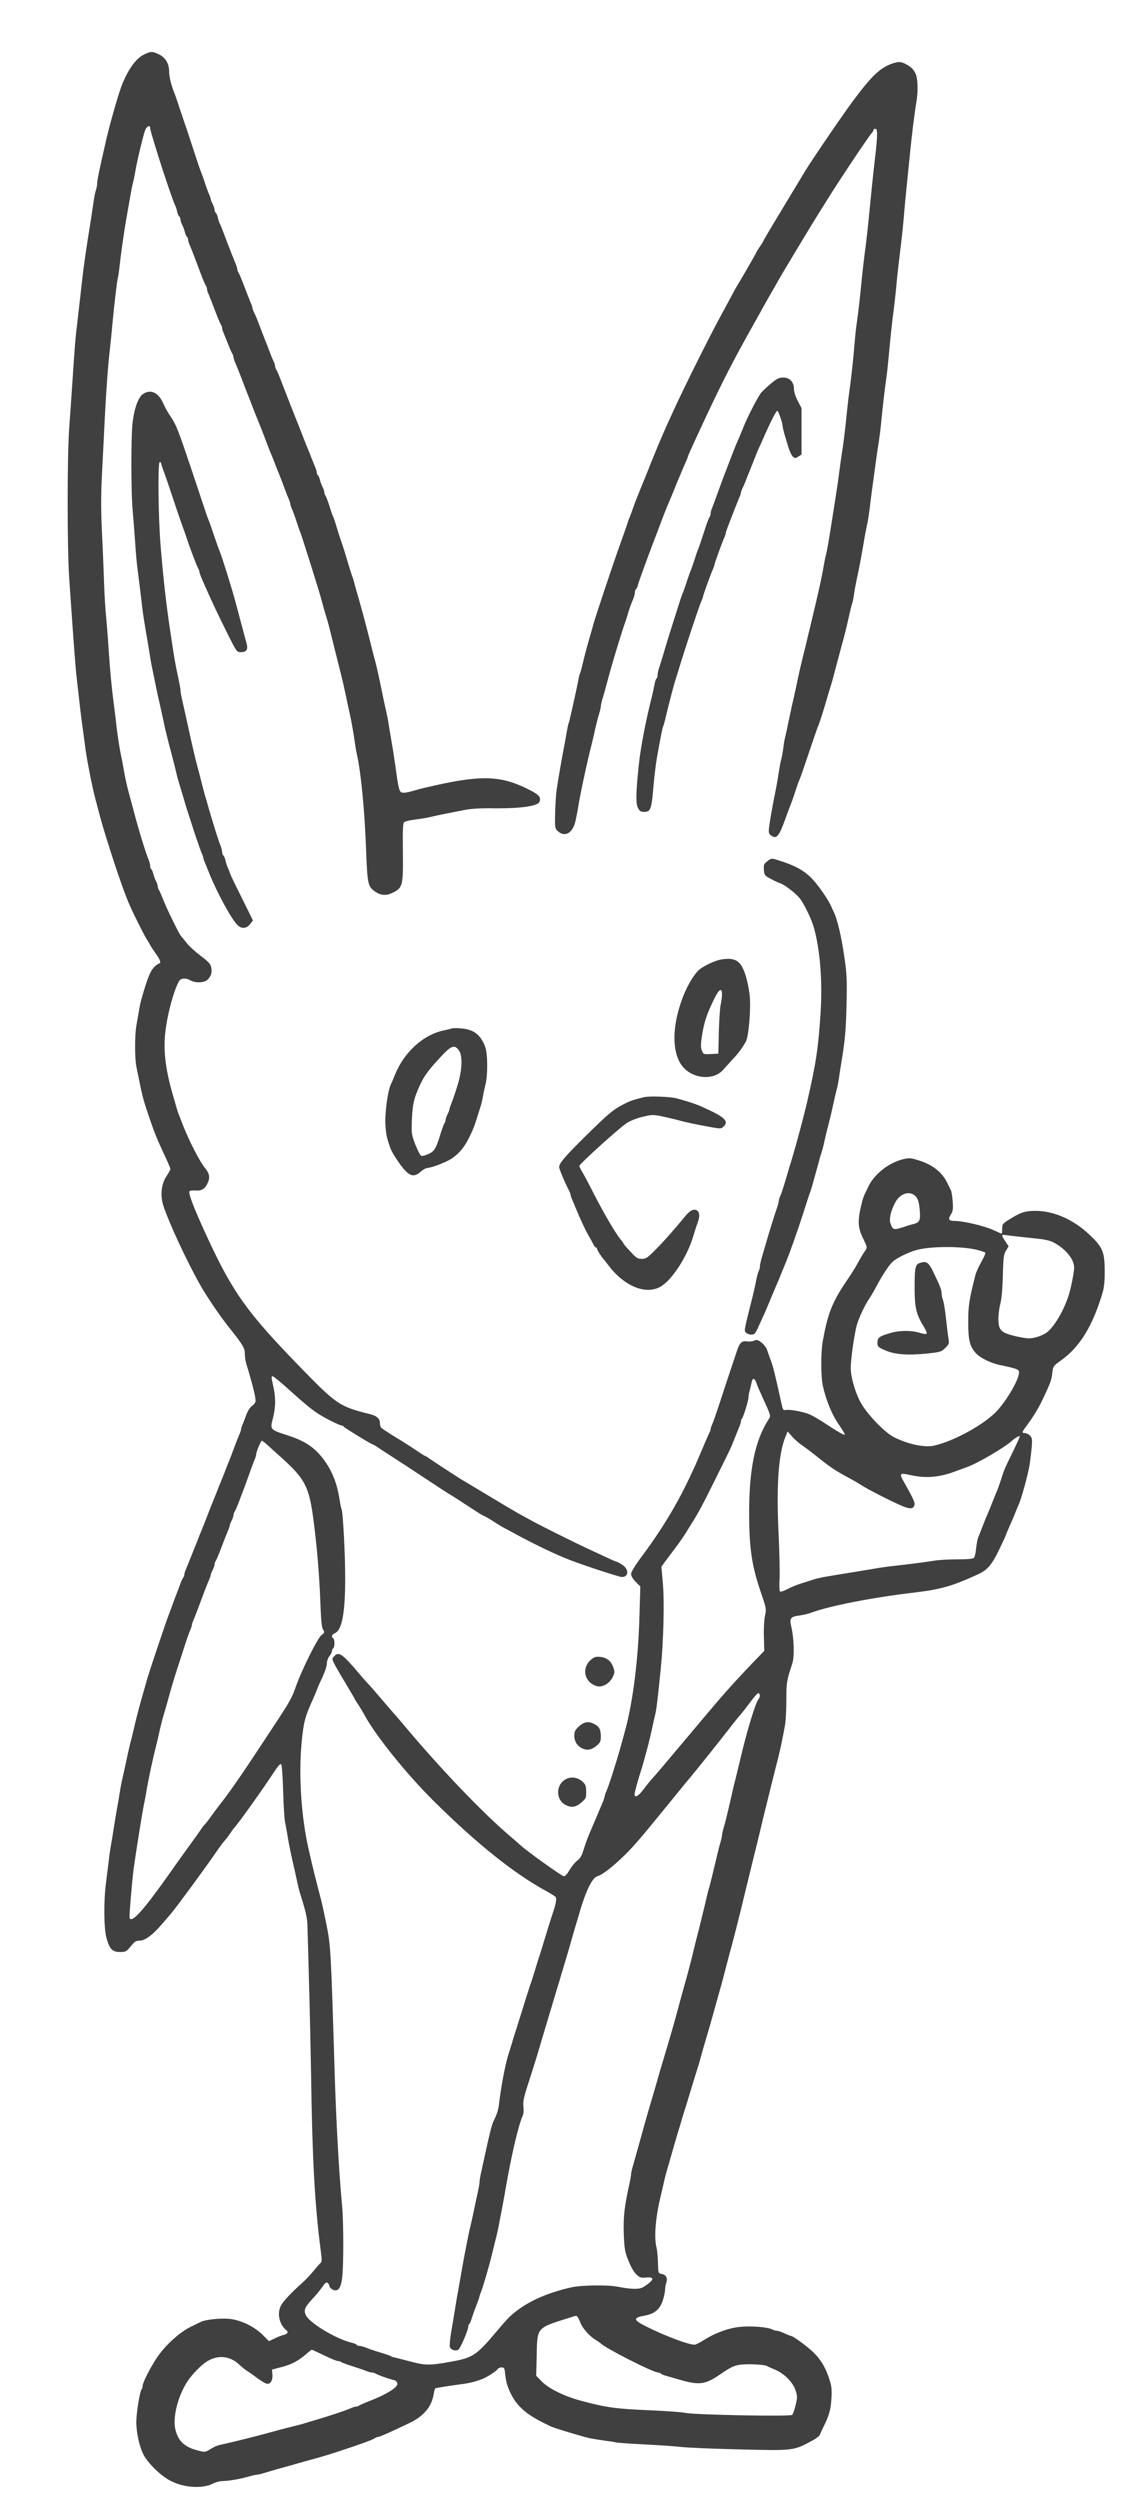
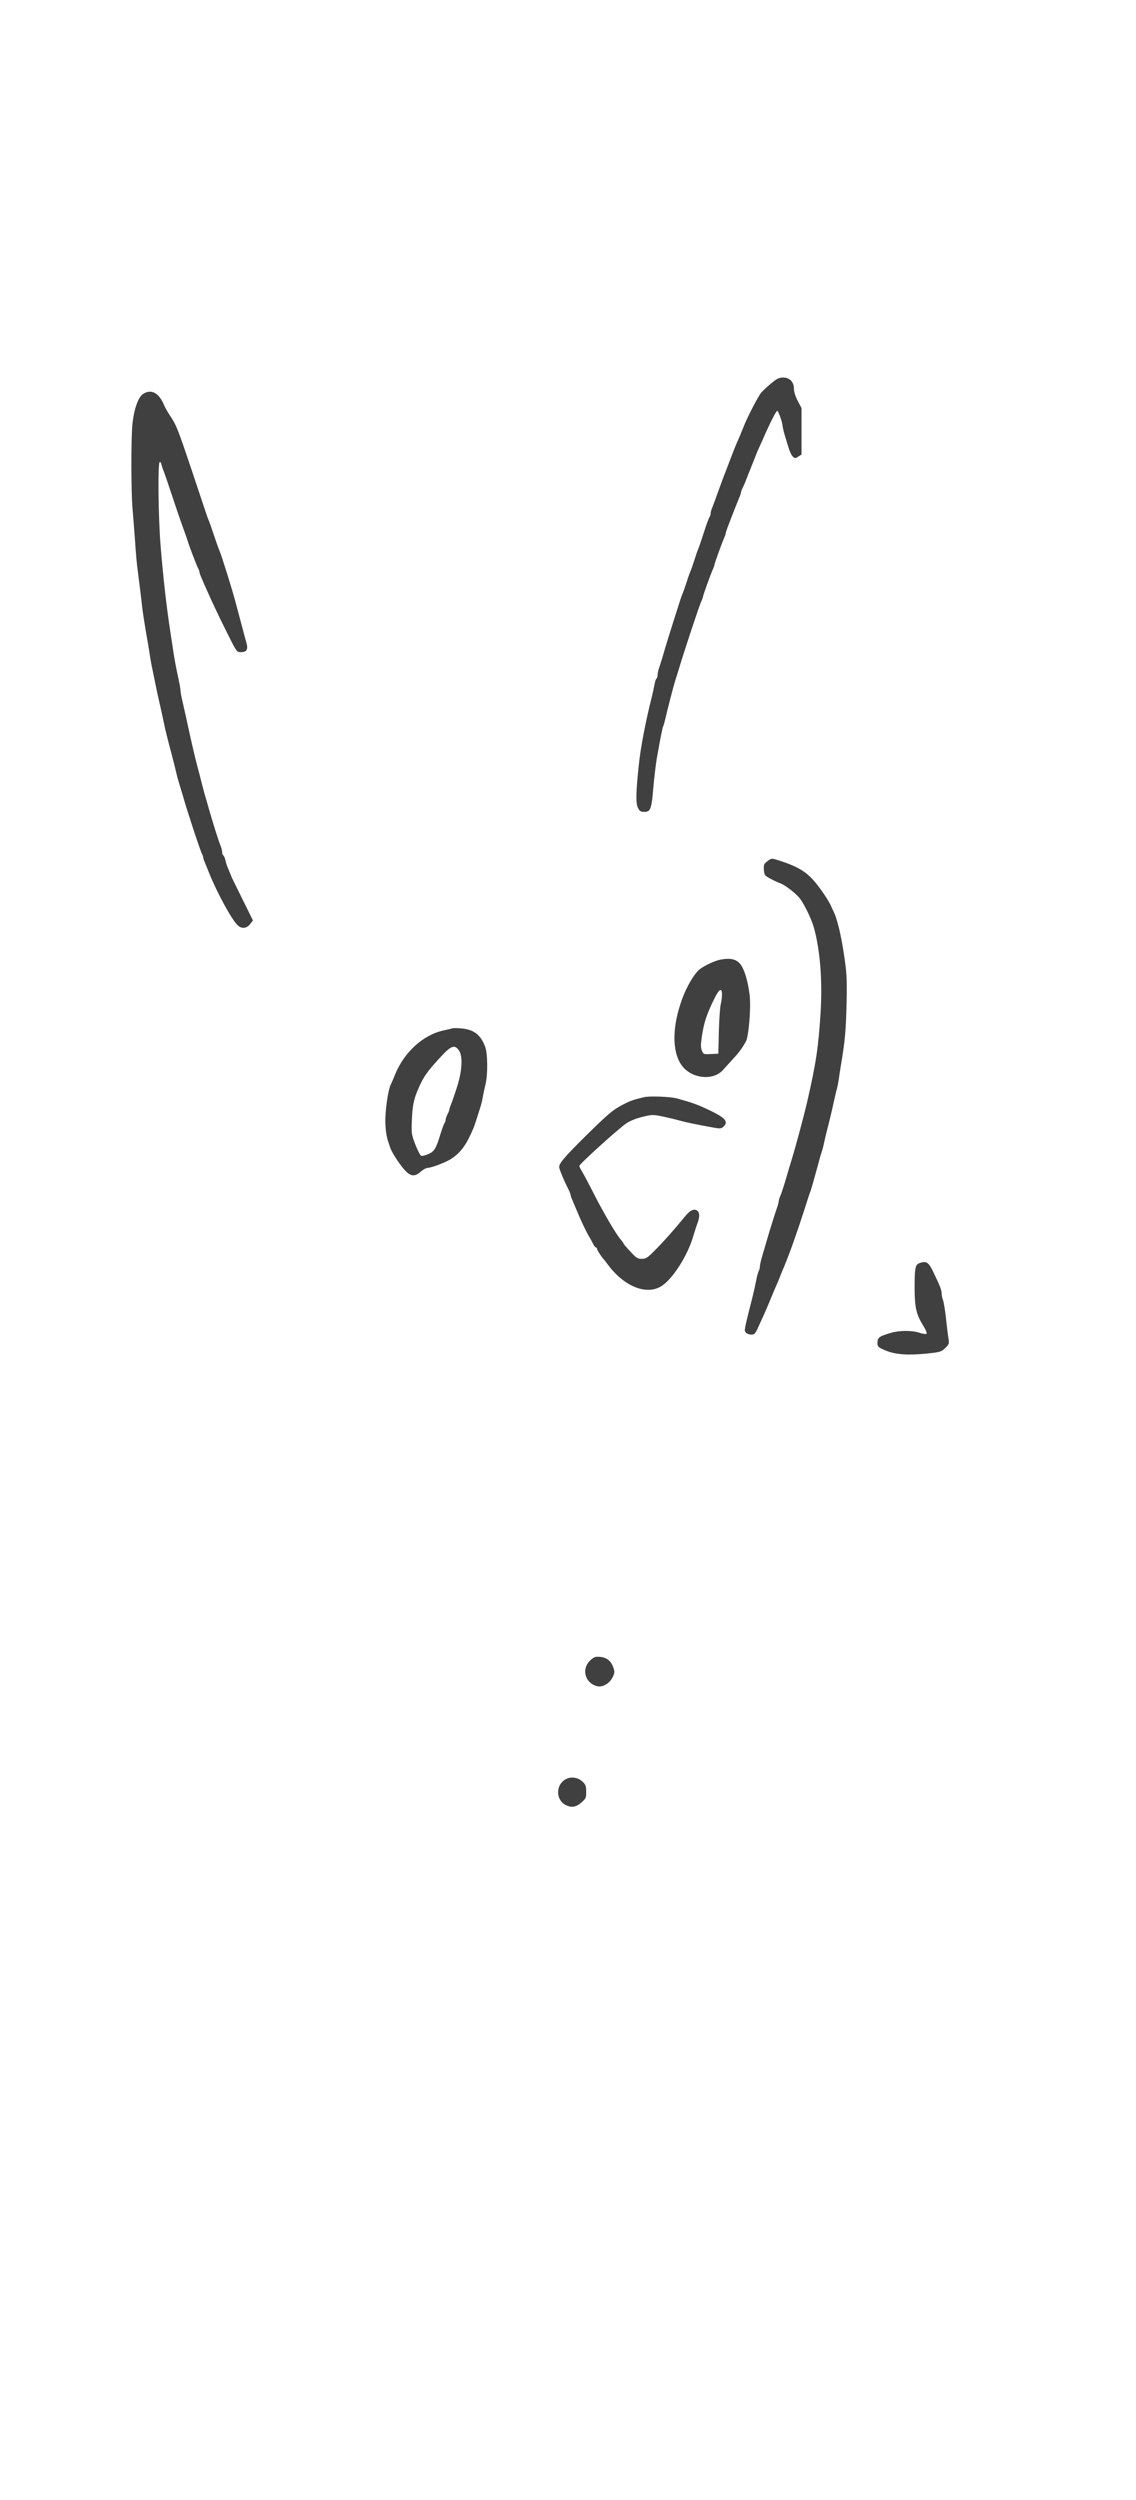
<svg xmlns="http://www.w3.org/2000/svg" version="1.0" width="900pt" height="1980pt" viewBox="0 0 900 1980" preserveAspectRatio="xMidYMid meet">
  <g transform="translate(0,1980) scale(0.1,-0.1)" fill="#404040" stroke="none">
-     <path d="M1145 19370 c-64 -29 -124 -109 -176 -235 -26 -62 -94 -300 -124 -427 -60 -261 -75 -334 -75 -360 0 -14 -5 -38 -10 -54 -6 -16 -14 -58 -19 -94 -5 -36 -14 -96 -20 -135 -36 -220 -59 -377 -71 -490 -14 -129 -30 -263 -41 -360 -11 -87 -15 -131 -38 -480 -6 -88 -16 -236 -23 -330 -16 -223 -16 -937 0 -1180 38 -553 48 -694 62 -815 19 -172 30 -269 46 -385 8 -60 19 -137 23 -170 12 -86 51 -285 76 -380 58 -220 57 -217 135 -462 54 -167 109 -321 140 -388 33 -75 114 -235 130 -260 11 -16 24 -39 30 -50 5 -11 26 -42 45 -69 34 -47 44 -76 26 -76 -4 0 -19 -11 -33 -23 -36 -33 -59 -89 -108 -262 -5 -16 -14 -57 -19 -90 -6 -33 -15 -87 -21 -120 -13 -79 -13 -258 1 -326 50 -247 50 -247 98 -389 50 -146 60 -170 135 -332 20 -42 36 -81 36 -87 0 -5 -15 -32 -32 -58 -41 -61 -50 -153 -23 -235 47 -140 183 -433 290 -623 52 -93 158 -249 231 -340 110 -138 124 -162 124 -209 0 -23 5 -57 11 -76 55 -181 79 -283 73 -302 -3 -10 -16 -26 -29 -34 -13 -9 -31 -37 -41 -62 -9 -26 -23 -61 -30 -79 -8 -17 -14 -36 -14 -42 0 -6 -6 -25 -14 -43 -8 -18 -21 -52 -30 -75 -29 -79 -48 -128 -57 -148 -4 -11 -18 -45 -29 -75 -12 -30 -26 -64 -30 -75 -5 -11 -19 -45 -30 -75 -12 -30 -26 -64 -30 -75 -10 -22 -43 -108 -67 -170 -9 -22 -21 -53 -28 -70 -7 -16 -21 -50 -30 -75 -10 -25 -21 -54 -26 -65 -4 -11 -18 -45 -30 -75 -12 -30 -28 -69 -35 -87 -8 -17 -14 -37 -14 -45 0 -8 -4 -18 -9 -24 -4 -5 -13 -22 -19 -39 -6 -16 -20 -55 -32 -85 -12 -30 -25 -66 -30 -80 -5 -14 -18 -50 -30 -80 -29 -76 -167 -486 -179 -535 -6 -22 -18 -65 -27 -95 -22 -76 -43 -155 -59 -220 -28 -120 -37 -156 -45 -185 -4 -16 -18 -75 -29 -130 -12 -55 -26 -120 -32 -145 -6 -25 -15 -72 -20 -105 -5 -33 -15 -94 -23 -135 -7 -41 -19 -109 -25 -150 -6 -41 -16 -102 -22 -135 -6 -33 -15 -94 -19 -135 -5 -41 -14 -113 -20 -160 -19 -141 -18 -364 4 -440 24 -87 46 -110 107 -110 44 0 50 3 85 45 30 38 42 45 71 45 42 0 105 47 178 133 28 32 58 68 69 80 47 56 270 359 364 496 24 35 52 73 63 84 10 11 31 39 46 61 15 23 31 43 34 46 17 15 213 288 287 401 57 87 70 102 80 95 5 -3 12 -97 15 -208 3 -112 10 -225 16 -253 6 -27 15 -77 20 -110 10 -64 29 -155 56 -270 8 -38 20 -90 25 -114 6 -25 14 -59 20 -75 45 -143 55 -189 56 -256 1 -41 7 -237 12 -435 6 -198 13 -538 17 -755 9 -651 29 -1016 76 -1374 10 -75 9 -91 -2 -100 -8 -6 -32 -33 -54 -61 -22 -27 -62 -70 -90 -95 -84 -75 -145 -139 -165 -173 -38 -62 -20 -156 39 -203 19 -15 8 -30 -26 -38 -16 -4 -47 -16 -70 -28 l-42 -20 -49 49 c-67 67 -175 119 -267 128 -68 6 -188 -6 -223 -24 -9 -4 -48 -23 -86 -42 -86 -43 -200 -147 -262 -241 -56 -83 -114 -199 -114 -225 0 -11 -4 -23 -9 -28 -13 -16 -41 -186 -41 -256 0 -87 24 -196 57 -260 37 -70 135 -166 212 -206 107 -57 258 -66 340 -22 20 10 53 19 75 19 47 0 142 17 208 36 26 8 54 14 62 14 8 0 37 7 63 15 26 8 71 21 98 29 28 8 75 21 105 29 30 9 81 23 112 32 144 39 181 50 308 92 149 49 240 83 254 95 6 4 16 8 23 8 12 0 93 36 250 111 111 54 173 128 189 228 4 23 9 43 13 45 6 4 101 19 226 36 62 8 132 29 175 52 45 24 85 52 93 65 4 7 18 13 31 13 22 0 24 -5 30 -67 5 -48 18 -90 43 -141 55 -110 134 -175 323 -262 26 -12 243 -77 295 -89 28 -6 84 -15 125 -21 42 -5 82 -11 90 -14 8 -3 112 -10 230 -16 118 -6 247 -15 285 -20 39 -5 241 -14 450 -19 453 -11 441 -13 604 77 23 13 44 31 47 40 4 9 17 40 31 67 42 86 54 127 60 216 4 68 2 99 -13 145 -28 91 -63 154 -118 212 -46 48 -172 142 -192 142 -5 1 -27 9 -49 20 -22 11 -48 19 -58 20 -10 0 -27 5 -37 10 -37 20 -169 30 -258 21 -95 -10 -197 -48 -290 -107 -29 -19 -60 -34 -70 -34 -47 0 -225 66 -376 141 -108 53 -114 72 -24 88 83 14 125 49 149 121 10 30 18 69 18 87 1 17 5 42 10 55 12 34 -2 62 -35 68 -29 5 -29 5 -31 85 -1 44 -6 100 -12 125 -20 84 -8 234 33 405 8 33 21 89 29 125 8 36 20 79 25 95 5 17 17 57 26 90 20 71 44 154 61 210 7 22 21 67 30 100 10 33 24 78 31 100 7 22 27 87 44 145 18 58 38 123 45 145 7 22 21 67 29 100 9 33 23 80 30 105 28 93 58 197 90 315 10 33 23 83 31 110 14 48 23 84 60 225 9 36 23 88 31 115 12 45 52 201 75 295 5 19 15 62 23 95 15 60 29 118 61 250 9 39 24 97 32 130 19 76 37 151 58 240 9 39 23 95 31 125 7 30 20 82 28 115 26 105 47 188 63 250 16 63 36 161 53 255 5 30 10 118 10 196 0 140 2 152 47 288 18 54 14 201 -8 293 -16 66 -6 79 64 88 29 4 68 13 87 20 152 57 491 123 840 164 197 24 287 50 490 143 73 34 108 74 166 195 30 62 54 114 54 117 0 2 13 33 28 68 16 35 37 83 46 108 10 25 21 52 25 60 23 47 80 257 90 330 23 181 23 198 1 220 -11 11 -29 20 -40 20 -27 0 -26 5 18 64 52 70 93 139 129 216 56 118 65 144 70 197 6 52 8 55 67 97 152 108 253 274 332 540 12 43 17 93 16 177 -1 148 -17 184 -128 287 -125 116 -278 182 -422 182 -79 0 -116 -12 -199 -64 -60 -37 -63 -41 -63 -77 0 -22 -2 -39 -5 -39 -3 0 -34 13 -68 29 -70 32 -235 71 -302 71 -50 0 -57 13 -29 56 13 19 16 41 12 97 -3 39 -9 81 -15 92 -6 11 -19 37 -29 58 -43 88 -122 147 -239 181 -49 15 -65 16 -109 5 -112 -26 -228 -117 -275 -214 -13 -28 -28 -58 -32 -67 -5 -10 -14 -37 -20 -60 -37 -149 -35 -198 13 -295 30 -62 30 -63 12 -90 -24 -35 -33 -51 -63 -105 -12 -24 -54 -89 -92 -145 -108 -162 -142 -250 -181 -468 -16 -90 -15 -284 2 -355 29 -125 75 -232 134 -315 11 -16 26 -39 32 -51 11 -21 11 -22 -15 -10 -14 6 -71 41 -127 78 -55 37 -120 74 -145 82 -61 20 -144 34 -173 29 -22 -5 -24 0 -40 74 -41 189 -61 271 -79 318 -10 28 -24 65 -30 84 -6 18 -26 44 -44 58 -28 22 -37 24 -58 15 -13 -6 -39 -9 -57 -6 -40 7 -58 -10 -80 -76 -67 -200 -123 -370 -149 -450 -17 -52 -37 -109 -45 -127 -8 -17 -14 -36 -14 -42 0 -6 -4 -19 -10 -29 -5 -9 -33 -73 -62 -142 -138 -331 -274 -570 -483 -850 -46 -62 -75 -111 -75 -126 0 -15 14 -40 36 -62 l37 -37 -7 -240 c-9 -330 -51 -672 -112 -895 -8 -30 -22 -80 -30 -110 -37 -135 -98 -327 -120 -377 -8 -17 -14 -36 -14 -42 0 -6 -7 -27 -16 -48 -9 -21 -20 -47 -25 -58 -10 -26 -48 -114 -59 -140 -30 -68 -49 -118 -66 -174 -14 -47 -27 -70 -52 -88 -18 -14 -45 -48 -60 -74 -17 -30 -34 -49 -45 -49 -15 0 -290 197 -339 242 -7 7 -43 38 -78 68 -222 187 -570 551 -865 905 -33 39 -61 72 -65 75 -3 3 -48 55 -99 115 -52 61 -99 115 -105 120 -6 6 -36 39 -66 75 -140 165 -166 183 -204 141 -16 -18 -16 -21 3 -59 11 -22 52 -93 91 -157 38 -64 70 -118 70 -120 0 -2 13 -23 29 -47 16 -24 37 -59 47 -78 87 -163 335 -471 550 -684 339 -336 636 -574 889 -712 39 -21 73 -43 77 -48 9 -12 3 -53 -17 -111 -16 -46 -68 -215 -92 -295 -9 -30 -19 -64 -24 -75 -4 -11 -17 -54 -29 -95 -13 -41 -26 -84 -30 -95 -5 -11 -25 -74 -46 -140 -20 -66 -49 -158 -64 -205 -15 -47 -36 -112 -45 -145 -10 -33 -24 -78 -31 -100 -23 -75 -57 -260 -70 -375 -5 -49 -15 -81 -45 -142 -12 -23 -35 -117 -64 -253 -10 -44 -24 -107 -31 -141 -8 -33 -14 -69 -14 -80 0 -10 -6 -48 -14 -84 -8 -36 -22 -101 -31 -145 -9 -44 -21 -98 -26 -119 -6 -21 -14 -60 -19 -85 -5 -25 -16 -82 -25 -126 -8 -44 -22 -116 -29 -160 -8 -44 -19 -105 -24 -135 -6 -30 -18 -99 -26 -153 -9 -53 -23 -139 -32 -191 -9 -51 -13 -103 -10 -114 8 -23 42 -35 67 -22 16 9 79 155 79 184 0 7 4 16 9 21 5 6 14 26 19 45 6 19 20 60 32 90 12 30 24 64 27 75 2 11 8 29 13 40 16 38 69 220 90 310 12 50 26 106 31 125 5 19 14 58 19 85 5 28 16 86 25 130 8 44 22 116 29 160 49 282 103 514 139 592 5 12 7 43 4 70 -5 40 3 75 50 218 30 94 62 195 70 225 9 30 22 73 28 95 7 22 21 67 30 100 10 33 24 78 30 100 7 22 21 67 30 100 10 33 24 78 30 100 7 22 21 67 30 100 10 33 24 78 30 100 19 61 31 103 54 185 12 41 28 95 35 120 8 25 22 72 31 105 50 167 99 266 140 276 37 10 122 76 215 167 68 67 124 132 271 312 75 92 241 296 258 315 58 70 210 260 301 377 35 46 74 94 86 107 12 13 46 57 76 97 29 40 59 74 66 74 14 0 16 -32 3 -45 -24 -25 -98 -268 -151 -500 -12 -49 -27 -112 -34 -140 -8 -27 -21 -84 -30 -125 -36 -158 -48 -207 -62 -254 -8 -26 -14 -55 -14 -63 0 -8 -6 -35 -14 -61 -8 -26 -28 -108 -45 -182 -18 -74 -36 -149 -41 -166 -6 -16 -14 -50 -20 -75 -5 -24 -17 -73 -26 -109 -28 -116 -45 -184 -60 -240 -7 -30 -20 -82 -28 -115 -28 -113 -42 -163 -97 -360 -4 -16 -15 -55 -23 -85 -22 -85 -65 -232 -111 -385 -19 -61 -31 -103 -54 -185 -12 -41 -28 -95 -35 -120 -8 -25 -21 -72 -31 -105 -9 -33 -23 -80 -30 -105 -7 -25 -20 -72 -29 -105 -27 -97 -44 -156 -60 -214 -9 -29 -16 -61 -16 -70 0 -9 -6 -45 -14 -81 -39 -174 -48 -257 -44 -391 5 -121 8 -142 37 -214 19 -49 44 -91 63 -109 27 -25 37 -28 79 -24 71 7 61 -23 -25 -76 -30 -19 -94 -18 -201 3 -81 16 -288 13 -369 -5 -176 -40 -320 -101 -426 -181 -57 -42 -77 -63 -175 -179 -153 -181 -182 -199 -360 -230 -159 -29 -195 -28 -307 1 -57 15 -114 30 -128 33 -14 2 -29 8 -35 12 -5 4 -44 17 -85 29 -41 12 -90 29 -108 37 -18 7 -41 14 -52 14 -10 0 -21 4 -25 9 -3 5 -19 13 -36 16 -117 26 -332 153 -364 216 -21 40 -12 65 50 131 28 29 63 72 79 96 23 33 32 40 42 31 8 -6 14 -17 14 -25 0 -13 29 -34 47 -34 29 0 45 30 54 100 12 97 12 434 -1 575 -25 266 -48 682 -60 1100 -28 921 -30 958 -65 1130 -8 39 -19 90 -24 115 -5 25 -23 99 -41 165 -17 66 -37 147 -45 180 -8 33 -21 92 -30 130 -58 252 -80 587 -55 845 16 164 26 203 92 348 15 34 28 64 28 67 0 2 11 28 24 57 43 91 56 130 56 158 0 15 9 39 20 53 11 14 20 32 20 40 0 9 5 19 10 22 13 8 13 72 0 80 -17 11 -11 30 13 40 57 25 82 158 82 440 0 187 -18 526 -29 544 -3 4 -10 39 -16 77 -18 117 -53 210 -110 293 -74 108 -152 164 -295 211 -150 49 -147 45 -120 147 8 31 15 84 15 118 -1 55 -4 79 -25 173 -5 23 -4 32 5 32 7 0 58 -42 114 -92 126 -114 185 -164 246 -204 53 -35 171 -94 187 -94 6 0 13 -4 15 -8 3 -8 221 -142 232 -142 3 0 25 -13 48 -29 24 -16 77 -51 118 -77 41 -26 153 -99 249 -163 96 -64 180 -118 185 -121 11 -5 80 -49 197 -126 36 -24 74 -47 85 -51 10 -4 43 -23 74 -43 30 -20 69 -43 85 -52 17 -8 57 -30 90 -48 149 -81 328 -167 435 -207 120 -46 387 -133 407 -133 54 0 58 59 6 95 -21 14 -41 25 -45 25 -4 0 -44 17 -90 39 -46 21 -114 53 -153 71 -97 45 -392 192 -440 220 -22 12 -65 36 -95 52 -30 17 -142 83 -248 147 -106 64 -201 121 -210 126 -25 15 -223 144 -254 166 -15 11 -29 19 -32 19 -3 0 -33 19 -68 43 -35 24 -110 72 -168 107 -58 35 -108 69 -112 75 -4 5 -8 22 -8 36 0 33 -25 55 -75 68 -247 62 -265 74 -559 376 -420 432 -532 589 -738 1035 -107 232 -150 347 -135 357 6 4 29 6 52 4 46 -3 74 17 94 68 16 37 9 70 -23 108 -43 52 -129 219 -181 353 -9 25 -22 56 -27 70 -10 24 -15 42 -56 185 -52 187 -68 329 -52 470 16 142 65 325 108 403 15 26 54 29 92 7 40 -23 113 -19 137 8 28 31 34 54 27 94 -5 28 -21 45 -84 93 -43 32 -93 78 -111 102 -19 24 -39 48 -45 55 -16 17 -117 224 -145 298 -13 33 -27 64 -31 69 -4 6 -8 17 -8 25 0 9 -6 28 -14 43 -8 15 -17 40 -21 57 -4 17 -11 33 -16 36 -5 4 -9 15 -9 27 0 11 -6 34 -13 51 -22 50 -83 250 -121 397 -9 36 -24 88 -31 115 -18 64 -34 136 -45 203 -5 29 -13 74 -19 100 -14 63 -30 170 -41 267 -5 44 -13 114 -19 155 -14 102 -30 266 -41 440 -5 80 -14 190 -19 245 -6 55 -13 172 -16 260 -3 88 -10 272 -17 408 -9 191 -8 302 1 480 7 128 16 315 21 417 11 220 26 431 41 555 6 50 14 135 19 190 13 144 38 357 44 375 3 8 10 56 15 105 11 97 33 254 50 350 6 33 18 103 27 155 9 52 20 113 26 135 6 22 14 63 19 90 13 82 62 287 79 333 12 32 40 45 40 18 0 -14 9 -43 62 -216 56 -178 124 -377 137 -400 5 -9 12 -30 15 -48 4 -17 12 -34 17 -37 5 -4 9 -14 9 -23 0 -9 6 -29 14 -44 8 -15 17 -40 21 -57 4 -17 11 -33 16 -36 5 -4 9 -13 9 -22 0 -8 6 -29 14 -46 8 -18 29 -70 46 -117 18 -47 42 -110 53 -140 12 -30 25 -59 29 -64 4 -6 8 -16 8 -24 0 -8 6 -28 14 -45 14 -34 30 -75 67 -172 13 -33 27 -64 31 -69 4 -6 8 -16 8 -24 0 -8 6 -28 14 -45 8 -18 24 -59 37 -92 13 -33 27 -64 31 -69 4 -6 8 -16 8 -24 0 -8 6 -28 14 -45 8 -18 31 -75 51 -127 19 -52 40 -104 44 -115 5 -11 15 -38 24 -60 26 -70 58 -149 67 -170 5 -11 25 -63 45 -115 20 -52 40 -104 44 -115 5 -11 19 -45 31 -75 11 -30 25 -64 29 -75 11 -25 39 -97 58 -150 8 -22 21 -55 29 -73 8 -18 14 -37 14 -43 0 -6 6 -25 14 -42 8 -18 24 -61 35 -97 12 -36 25 -74 30 -85 8 -19 87 -267 118 -370 9 -27 21 -68 28 -90 7 -22 20 -69 30 -105 9 -36 22 -78 27 -95 11 -32 31 -107 52 -195 18 -72 64 -255 75 -300 5 -19 17 -71 26 -115 9 -44 23 -107 30 -140 17 -72 34 -169 45 -246 4 -31 12 -79 18 -105 32 -140 61 -445 72 -742 11 -285 14 -302 70 -342 46 -33 91 -36 142 -10 79 39 83 57 80 320 -2 185 0 229 11 239 8 6 49 16 92 21 42 5 93 14 113 19 40 10 137 30 268 55 57 12 131 16 255 14 200 -1 334 19 344 53 13 39 -6 57 -108 107 -213 103 -374 104 -792 5 -33 -7 -83 -21 -111 -29 -27 -9 -61 -14 -74 -12 -27 3 -32 24 -59 223 -6 44 -18 121 -27 170 -8 50 -19 115 -24 145 -4 30 -13 75 -19 100 -6 25 -17 77 -25 115 -34 168 -49 233 -61 280 -8 28 -26 97 -40 155 -36 143 -72 277 -99 370 -9 30 -21 73 -27 95 -5 22 -13 49 -18 60 -4 11 -16 47 -26 80 -33 113 -48 160 -61 195 -7 19 -23 69 -35 110 -12 41 -25 80 -28 85 -4 6 -18 44 -30 85 -13 41 -28 79 -32 85 -5 5 -9 16 -9 25 0 8 -6 27 -14 42 -8 15 -17 40 -21 57 -4 17 -11 33 -16 36 -5 4 -9 13 -9 22 0 8 -6 29 -14 46 -7 18 -21 52 -31 77 -9 25 -23 59 -30 75 -7 17 -19 48 -28 70 -26 69 -58 149 -67 170 -8 19 -80 203 -123 315 -11 30 -25 59 -29 64 -4 6 -8 17 -8 25 0 9 -6 27 -13 41 -7 14 -21 48 -31 75 -10 28 -24 64 -31 80 -14 35 -38 97 -61 158 -8 23 -22 55 -30 70 -8 16 -14 33 -14 39 0 5 -6 24 -14 41 -14 34 -30 75 -67 172 -13 33 -27 64 -31 69 -4 6 -8 16 -8 24 0 8 -6 28 -14 45 -18 43 -38 94 -81 207 -19 52 -39 102 -44 110 -5 9 -12 30 -15 48 -4 17 -12 34 -17 37 -5 4 -9 14 -9 23 0 9 -7 30 -15 46 -8 15 -15 33 -15 38 0 6 -6 24 -14 41 -8 18 -24 61 -35 97 -12 36 -26 74 -31 85 -5 11 -29 83 -54 160 -25 77 -51 154 -56 170 -6 17 -29 84 -51 150 -21 66 -43 129 -48 140 -24 59 -41 128 -41 170 0 62 -30 112 -84 136 -50 23 -60 23 -111 -1z m6110 -9046 c18 -20 25 -41 31 -101 8 -88 1 -104 -47 -117 -19 -4 -61 -17 -93 -28 -66 -21 -74 -18 -92 35 -11 34 4 99 39 164 39 73 117 96 162 47z m785 -315 c47 -5 126 -14 175 -19 57 -5 105 -16 130 -29 96 -50 165 -134 165 -200 0 -38 -27 -174 -47 -231 -39 -116 -111 -237 -167 -281 -34 -26 -100 -49 -146 -49 -20 0 -72 9 -116 20 -105 26 -124 47 -124 135 0 35 7 90 16 122 9 37 17 118 19 221 4 144 7 168 25 197 l21 34 -25 38 c-27 39 -32 53 -18 53 4 0 45 -5 92 -11z m-307 -106 c37 -9 70 -20 73 -24 3 -5 -11 -38 -32 -74 -20 -37 -40 -81 -45 -98 -51 -199 -59 -252 -58 -383 0 -141 12 -187 61 -242 31 -35 118 -78 185 -92 147 -31 158 -35 156 -64 -5 -66 -118 -251 -198 -324 -116 -106 -332 -220 -478 -252 -75 -16 -208 13 -317 69 -76 40 -213 184 -263 276 -43 80 -77 200 -77 272 0 67 28 266 48 338 16 58 66 163 102 215 10 14 35 57 55 95 48 90 98 165 127 192 30 28 118 72 182 91 109 32 351 34 479 5z m-1743 -1050 c13 -35 22 -56 48 -113 72 -158 71 -152 49 -185 -106 -166 -152 -392 -152 -740 1 -286 21 -417 97 -639 39 -113 40 -121 29 -171 -7 -30 -11 -103 -9 -167 l3 -113 -35 -36 c-76 -77 -198 -208 -261 -279 -69 -78 -89 -103 -159 -185 -23 -27 -52 -61 -63 -75 -12 -14 -58 -68 -101 -120 -190 -226 -233 -277 -263 -310 -18 -19 -52 -61 -75 -92 -42 -57 -76 -72 -70 -33 3 22 27 109 47 170 7 22 20 65 28 95 8 30 22 80 30 110 8 30 22 91 32 135 9 44 21 96 26 116 10 40 21 133 44 364 22 218 30 537 16 683 l-11 123 27 38 c16 21 53 71 84 112 31 41 69 96 85 122 16 27 37 61 46 75 49 76 91 155 203 382 105 211 104 209 136 290 12 30 28 69 35 87 8 17 14 37 14 45 0 8 4 18 9 24 11 12 51 142 51 167 0 11 4 36 10 56 5 20 12 48 15 64 3 15 10 27 15 27 6 0 15 -12 20 -27z m362 -498 c23 -16 84 -61 133 -101 97 -77 131 -100 240 -159 39 -20 88 -50 110 -64 22 -15 111 -62 198 -105 164 -81 198 -89 212 -46 6 18 -9 51 -89 193 -32 56 -25 63 49 46 130 -30 237 -21 375 32 30 11 69 25 85 31 86 32 297 156 351 206 24 23 64 45 64 36 0 -3 -25 -59 -56 -123 -69 -141 -68 -140 -94 -221 -12 -36 -25 -74 -30 -85 -5 -11 -19 -45 -31 -75 -11 -30 -27 -68 -34 -85 -25 -58 -34 -81 -55 -135 -12 -30 -26 -66 -31 -79 -5 -12 -12 -51 -16 -85 -3 -33 -10 -67 -16 -73 -7 -9 -45 -13 -130 -13 -66 0 -147 -4 -181 -10 -67 -11 -200 -28 -316 -41 -41 -4 -102 -13 -135 -18 -33 -6 -103 -17 -155 -26 -95 -15 -184 -30 -273 -45 -26 -5 -62 -13 -80 -19 -17 -6 -61 -20 -97 -31 -36 -11 -86 -32 -112 -46 -27 -14 -52 -23 -58 -19 -5 3 -7 43 -4 98 3 51 -1 216 -8 368 -18 380 0 629 56 763 l16 39 34 -39 c19 -22 54 -53 78 -69z m-4230 -2 c23 -21 71 -65 107 -97 190 -171 221 -231 256 -506 27 -206 46 -441 53 -640 5 -143 11 -201 22 -217 13 -20 12 -24 -13 -43 -32 -25 -156 -275 -202 -405 -32 -91 -47 -119 -163 -295 -250 -381 -341 -514 -426 -624 -34 -43 -74 -97 -89 -119 -16 -22 -35 -47 -43 -55 -9 -8 -23 -27 -32 -41 -9 -14 -48 -69 -87 -122 -38 -53 -104 -144 -145 -203 -219 -311 -313 -417 -333 -378 -5 9 18 282 32 392 21 152 68 443 82 512 6 26 14 71 19 100 14 88 50 256 75 353 7 28 21 86 30 130 10 44 24 98 31 120 6 22 20 67 29 100 33 121 48 172 75 255 15 47 42 130 60 185 17 55 38 114 46 132 8 17 14 36 14 42 0 6 6 25 14 43 14 33 19 46 76 198 17 47 38 99 46 117 8 17 14 35 14 41 0 5 7 23 15 38 8 16 15 36 15 44 0 9 4 20 8 25 4 6 18 37 31 70 37 97 53 138 67 172 8 17 14 35 14 41 0 5 7 23 15 38 8 16 15 36 15 45 0 8 4 19 8 25 4 5 18 36 31 69 12 33 29 76 36 95 8 19 28 76 46 125 17 50 38 104 45 122 8 17 14 38 14 46 0 19 37 107 45 107 3 0 25 -17 47 -37z m2455 -6905 c5 -7 16 -29 23 -48 16 -41 71 -103 120 -133 19 -11 37 -24 40 -27 27 -33 414 -230 452 -230 8 0 18 -4 24 -9 5 -6 27 -14 49 -20 22 -6 65 -18 95 -27 160 -47 206 -41 327 42 105 72 126 79 240 79 56 -1 112 -6 125 -12 13 -7 44 -21 71 -32 71 -30 140 -100 160 -163 15 -48 15 -57 0 -117 -8 -36 -21 -71 -27 -77 -15 -14 -769 0 -846 16 -30 6 -152 15 -270 20 -286 12 -361 23 -560 77 -129 34 -254 96 -308 152 l-44 45 4 161 c4 224 -1 217 258 298 59 19 56 19 67 5z m-2042 -287 c89 -43 131 -61 147 -61 8 0 18 -4 23 -9 6 -4 44 -18 85 -31 41 -13 89 -29 107 -36 17 -8 38 -14 47 -14 9 0 24 -4 34 -10 21 -12 97 -39 137 -49 20 -4 31 -14 33 -29 5 -30 -89 -88 -233 -143 -33 -13 -64 -27 -70 -31 -5 -4 -15 -8 -23 -8 -8 0 -28 -6 -45 -14 -37 -17 -186 -66 -272 -91 -33 -9 -73 -22 -90 -27 -16 -5 -55 -16 -85 -23 -30 -7 -80 -20 -110 -28 -172 -48 -373 -98 -483 -122 -16 -3 -47 -17 -70 -32 -39 -24 -43 -25 -91 -13 -112 27 -163 73 -186 167 -22 86 12 240 80 358 41 72 129 163 188 193 83 43 174 28 242 -40 14 -14 39 -33 55 -44 17 -10 56 -38 87 -61 31 -24 66 -43 77 -43 27 0 43 31 39 77 l-3 36 80 21 c79 21 127 47 195 105 19 17 37 31 40 31 3 0 32 -13 65 -29z" />
    <path d="M7287 9797 c-36 -12 -41 -35 -41 -202 1 -155 13 -205 72 -301 17 -27 27 -53 23 -57 -5 -5 -30 -1 -55 7 -60 20 -159 20 -227 0 -87 -25 -104 -36 -107 -69 -3 -40 3 -46 69 -73 75 -30 170 -37 315 -23 113 12 121 14 152 44 30 29 33 36 27 72 -4 22 -13 94 -20 160 -7 66 -18 133 -24 148 -6 16 -11 40 -11 54 0 26 -11 55 -66 169 -37 77 -55 89 -107 71z" />
-     <path d="M7067 19296 c-95 -34 -162 -98 -306 -291 -78 -104 -340 -488 -386 -566 -5 -9 -81 -134 -167 -277 -87 -143 -158 -263 -158 -266 0 -3 -13 -25 -30 -49 -16 -25 -30 -47 -30 -50 0 -4 -123 -217 -160 -277 -5 -8 -22 -40 -38 -70 -16 -30 -44 -82 -62 -115 -93 -167 -305 -592 -393 -785 -14 -30 -38 -84 -55 -120 -16 -36 -46 -105 -67 -155 -20 -49 -41 -99 -45 -110 -5 -11 -19 -45 -30 -75 -12 -30 -26 -64 -30 -75 -5 -11 -19 -45 -31 -75 -12 -30 -27 -68 -34 -85 -7 -16 -20 -52 -30 -80 -9 -27 -21 -59 -26 -70 -5 -11 -13 -33 -18 -50 -5 -16 -30 -88 -56 -160 -61 -169 -201 -589 -214 -640 -6 -22 -18 -65 -27 -95 -24 -81 -44 -158 -59 -222 -7 -31 -15 -60 -18 -66 -4 -5 -11 -33 -16 -63 -6 -30 -17 -83 -25 -119 -8 -36 -22 -98 -31 -139 -9 -41 -18 -78 -21 -82 -2 -4 -8 -33 -14 -66 -5 -32 -16 -94 -25 -138 -18 -93 -42 -234 -55 -320 -5 -33 -10 -115 -12 -182 -3 -111 -1 -124 17 -142 57 -56 121 -23 144 75 7 33 17 82 21 109 16 102 73 367 105 490 7 28 21 86 30 130 10 44 24 99 32 123 7 23 13 50 13 58 0 8 6 36 14 62 14 45 26 91 61 220 26 95 102 342 116 377 4 11 12 36 18 55 11 42 29 93 48 137 7 17 13 40 13 51 0 12 4 23 9 26 5 3 12 18 15 33 6 25 68 195 130 358 13 33 38 98 55 145 18 47 36 94 41 105 5 11 25 61 46 110 20 50 42 104 49 120 7 17 18 41 23 55 6 14 20 46 31 72 12 26 21 49 21 52 0 5 37 87 90 201 151 326 236 495 360 720 15 28 38 68 50 90 12 22 31 56 42 75 11 19 34 60 50 90 17 30 47 84 68 120 21 36 48 83 60 105 23 42 274 459 300 499 8 13 41 66 73 117 101 163 339 520 365 547 6 7 12 18 12 23 0 5 7 9 16 9 18 0 17 -54 -4 -235 -10 -80 -36 -333 -46 -440 -6 -70 -26 -247 -37 -325 -5 -41 -14 -115 -19 -165 -17 -173 -30 -291 -41 -364 -6 -41 -15 -120 -19 -175 -10 -124 -27 -276 -41 -376 -6 -41 -14 -113 -19 -160 -14 -143 -30 -272 -41 -335 -5 -33 -14 -94 -19 -135 -9 -72 -14 -109 -45 -305 -8 -49 -16 -103 -19 -120 -17 -111 -36 -220 -42 -237 -3 -11 -10 -43 -15 -72 -18 -109 -48 -242 -114 -516 -8 -30 -21 -86 -30 -125 -9 -38 -24 -97 -32 -130 -15 -61 -31 -134 -52 -235 -7 -30 -18 -82 -26 -115 -7 -33 -21 -96 -30 -140 -9 -44 -20 -96 -25 -115 -5 -19 -12 -60 -15 -90 -4 -30 -11 -69 -16 -85 -5 -17 -13 -62 -19 -100 -5 -39 -17 -104 -25 -145 -22 -105 -45 -236 -52 -293 -5 -40 -2 -50 13 -62 46 -35 65 -13 118 135 21 58 42 114 47 125 4 11 18 49 29 85 12 36 25 74 30 85 11 24 26 67 91 260 28 83 54 159 59 170 11 24 41 116 65 200 9 33 23 78 30 100 7 22 21 69 30 105 10 36 24 90 32 120 8 30 21 78 28 105 30 107 43 163 60 240 10 44 21 90 25 101 5 12 11 43 15 70 3 27 13 78 20 114 21 95 41 202 60 315 9 55 21 116 26 136 5 20 13 74 19 120 5 46 16 131 24 189 8 58 20 143 26 190 6 47 16 113 22 148 5 35 14 100 18 145 12 125 29 274 41 355 6 39 14 116 19 170 13 145 29 298 41 382 5 41 14 118 19 170 4 52 13 136 19 185 27 224 32 267 41 370 9 109 15 171 46 475 17 177 40 360 54 441 14 79 12 181 -4 220 -16 39 -37 59 -83 83 -38 19 -56 19 -106 2z" />
    <path d="M6110 16764 c-30 -25 -65 -58 -78 -72 -25 -29 -112 -197 -143 -277 -18 -46 -36 -88 -59 -140 -5 -11 -25 -63 -45 -115 -20 -52 -42 -111 -50 -130 -7 -19 -28 -75 -46 -125 -17 -49 -38 -104 -45 -122 -8 -17 -14 -40 -14 -50 0 -10 -4 -23 -9 -28 -4 -6 -20 -46 -34 -90 -31 -96 -47 -143 -58 -170 -5 -11 -18 -49 -29 -85 -12 -36 -25 -74 -30 -85 -5 -11 -19 -49 -30 -85 -12 -36 -25 -74 -30 -85 -5 -11 -18 -47 -28 -80 -69 -215 -116 -367 -129 -415 -9 -30 -22 -72 -29 -93 -8 -20 -14 -48 -14 -62 0 -13 -4 -26 -9 -29 -5 -4 -12 -25 -16 -49 -4 -23 -13 -64 -20 -92 -51 -202 -90 -406 -105 -551 -22 -213 -24 -297 -6 -332 14 -27 22 -32 51 -32 49 0 57 22 71 190 7 80 19 183 27 230 29 165 46 251 52 260 3 5 9 28 15 52 12 56 66 265 78 303 6 17 25 77 42 135 48 155 149 460 166 497 8 17 14 35 14 39 0 9 56 165 76 211 8 17 14 35 14 39 0 9 56 165 76 211 8 17 14 35 14 41 0 8 11 39 77 207 9 22 22 54 29 72 8 17 14 36 14 41 0 6 6 23 14 39 8 15 22 48 31 73 10 25 21 54 26 65 4 11 18 45 30 75 11 30 27 69 34 85 8 17 23 50 34 75 64 147 112 241 120 236 10 -6 41 -97 41 -119 0 -8 7 -37 14 -63 8 -27 23 -75 32 -106 9 -31 25 -65 35 -74 17 -15 20 -16 44 0 l25 16 0 184 0 184 -30 57 c-18 35 -30 72 -30 96 0 54 -34 89 -86 89 -31 0 -50 -9 -94 -46z" />
    <path d="M1134 16680 c-39 -25 -72 -118 -85 -240 -11 -110 -11 -535 1 -670 5 -58 14 -172 20 -255 5 -82 14 -184 20 -225 16 -126 32 -253 36 -295 4 -39 22 -155 45 -285 6 -36 15 -89 19 -118 5 -29 13 -74 19 -100 5 -26 17 -83 26 -127 9 -44 21 -100 27 -125 12 -50 34 -153 47 -215 5 -22 25 -103 46 -180 20 -77 40 -156 44 -175 4 -19 13 -51 19 -70 6 -19 21 -69 33 -110 31 -111 137 -432 149 -452 5 -10 10 -23 10 -29 0 -6 6 -25 14 -42 7 -18 21 -52 31 -77 64 -160 180 -373 228 -418 32 -31 73 -26 100 11 l21 27 -83 168 c-46 92 -87 176 -91 187 -4 11 -14 36 -22 55 -9 19 -19 50 -22 67 -4 18 -12 35 -17 38 -5 4 -9 15 -9 27 0 11 -6 34 -13 51 -14 31 -62 186 -94 297 -8 30 -21 75 -29 100 -7 25 -20 74 -29 110 -9 36 -22 88 -30 115 -18 67 -50 203 -90 390 -10 44 -24 106 -31 138 -8 32 -14 68 -14 79 0 11 -7 50 -15 87 -22 100 -36 177 -50 276 -8 50 -16 106 -19 125 -29 192 -53 408 -73 650 -19 228 -24 662 -8 670 5 3 11 -4 13 -15 2 -11 10 -33 16 -50 7 -16 36 -100 64 -185 28 -85 67 -200 87 -255 20 -55 39 -109 42 -120 9 -32 72 -198 83 -217 6 -10 10 -23 10 -28 0 -6 9 -32 21 -58 11 -26 27 -63 36 -82 33 -76 91 -200 163 -344 75 -150 75 -151 109 -151 45 0 58 21 44 72 -6 21 -19 67 -28 103 -17 63 -27 101 -60 225 -27 102 -110 367 -125 400 -5 11 -19 49 -31 85 -38 113 -49 144 -58 165 -10 24 -8 19 -130 385 -111 330 -124 364 -172 435 -19 28 -43 70 -53 95 -39 90 -100 121 -162 80z" />
    <path d="M6077 12977 c-25 -19 -28 -28 -25 -66 3 -42 6 -46 53 -71 28 -15 61 -31 75 -35 34 -11 119 -75 153 -116 35 -42 94 -163 114 -232 50 -176 70 -423 54 -680 -18 -278 -35 -393 -107 -707 -28 -119 -84 -328 -119 -445 -7 -22 -17 -56 -23 -75 -33 -114 -56 -189 -68 -217 -8 -17 -14 -37 -14 -44 0 -7 -6 -31 -14 -54 -23 -66 -72 -226 -90 -290 -10 -33 -24 -82 -32 -109 -7 -26 -14 -57 -14 -68 0 -11 -4 -27 -10 -37 -5 -10 -14 -43 -19 -72 -6 -30 -17 -81 -25 -114 -74 -293 -71 -281 -57 -299 8 -9 27 -16 43 -16 27 0 32 6 64 78 19 42 39 86 44 97 5 11 21 48 35 82 14 35 36 86 48 115 13 29 32 73 41 98 10 25 22 54 27 65 48 117 96 252 154 430 26 83 51 159 56 170 7 19 27 89 64 225 9 36 21 76 26 90 5 14 13 45 18 70 5 25 20 88 34 140 13 52 32 131 41 175 10 44 21 94 26 110 5 17 11 50 15 75 3 25 12 83 20 130 30 179 37 262 42 470 4 182 2 237 -16 360 -25 177 -59 319 -90 377 -5 10 -12 25 -15 33 -13 32 -63 111 -108 168 -81 105 -150 148 -319 201 -47 15 -50 14 -82 -12z" />
    <path d="M5710 12200 c-51 -9 -145 -55 -176 -85 -42 -41 -93 -129 -127 -220 -81 -216 -85 -415 -11 -526 75 -112 254 -134 334 -41 18 20 54 60 79 87 45 48 70 83 100 135 23 41 42 271 30 370 -14 113 -43 209 -77 248 -31 36 -77 46 -152 32z m10 -277 c0 -21 -5 -56 -10 -78 -6 -22 -12 -119 -15 -215 l-4 -175 -59 -3 c-57 -3 -60 -2 -71 27 -10 23 -10 47 -1 108 17 117 40 184 103 311 36 71 57 81 57 25z" />
    <path d="M3585 11656 c-5 -2 -37 -10 -70 -17 -162 -34 -313 -172 -385 -349 -12 -30 -26 -63 -31 -73 -27 -50 -52 -238 -45 -332 5 -74 10 -96 39 -179 15 -41 84 -145 123 -183 41 -41 73 -42 117 -3 19 17 43 30 53 30 35 1 154 47 195 76 73 50 116 111 170 239 8 18 35 102 59 180 5 17 12 48 16 70 3 22 13 65 20 95 20 78 18 249 -3 302 -37 95 -91 135 -190 143 -32 3 -62 3 -68 1z m50 -174 c33 -45 27 -164 -15 -293 -18 -57 -39 -118 -47 -136 -7 -17 -13 -35 -13 -41 0 -5 -7 -23 -15 -38 -8 -16 -15 -36 -15 -45 0 -8 -4 -19 -9 -25 -4 -5 -18 -43 -31 -84 -35 -117 -49 -140 -98 -161 -23 -10 -48 -16 -55 -13 -7 2 -28 42 -46 88 -31 80 -32 89 -28 192 4 107 14 164 44 234 45 109 74 150 184 269 83 90 110 100 144 53z" />
    <path d="M5100 11110 c-85 -21 -108 -29 -160 -56 -83 -42 -120 -74 -300 -251 -167 -165 -210 -216 -210 -246 0 -16 41 -114 75 -180 8 -16 15 -33 15 -39 0 -5 6 -24 14 -41 7 -18 30 -71 50 -119 20 -47 52 -115 71 -150 20 -34 41 -73 47 -85 6 -13 15 -23 20 -23 4 0 8 -5 8 -10 0 -10 36 -66 50 -80 3 -3 21 -25 39 -50 127 -169 301 -239 418 -168 91 55 212 244 257 403 10 33 24 77 32 98 18 48 18 81 0 97 -27 21 -59 6 -104 -50 -78 -96 -164 -193 -233 -262 -59 -60 -72 -68 -105 -68 -32 0 -44 7 -90 58 -30 31 -54 60 -54 63 0 3 -9 17 -21 30 -38 44 -131 202 -209 354 -42 83 -86 166 -98 185 -12 19 -22 40 -22 46 0 15 316 301 375 339 29 19 82 40 127 50 74 18 82 18 160 2 46 -10 106 -24 133 -32 47 -13 121 -29 264 -55 56 -10 65 -9 82 6 44 40 16 72 -121 136 -87 41 -126 55 -245 88 -53 15 -221 21 -265 10z" />
    <path d="M4682 6655 c-79 -67 -51 -185 50 -210 41 -10 95 21 120 68 18 36 19 45 8 78 -18 53 -50 80 -102 86 -37 4 -49 1 -76 -22z" />
-     <path d="M4586 6126 c-30 -27 -36 -40 -36 -73 0 -47 25 -85 69 -103 38 -15 70 -8 110 26 26 22 31 33 31 71 0 55 -12 78 -50 98 -47 25 -84 19 -124 -19z" />
    <path d="M4460 5693 c-59 -53 -48 -153 20 -188 47 -24 82 -19 126 19 36 32 39 37 38 86 0 46 -4 57 -32 82 -45 39 -109 40 -152 1z" />
  </g>
</svg>